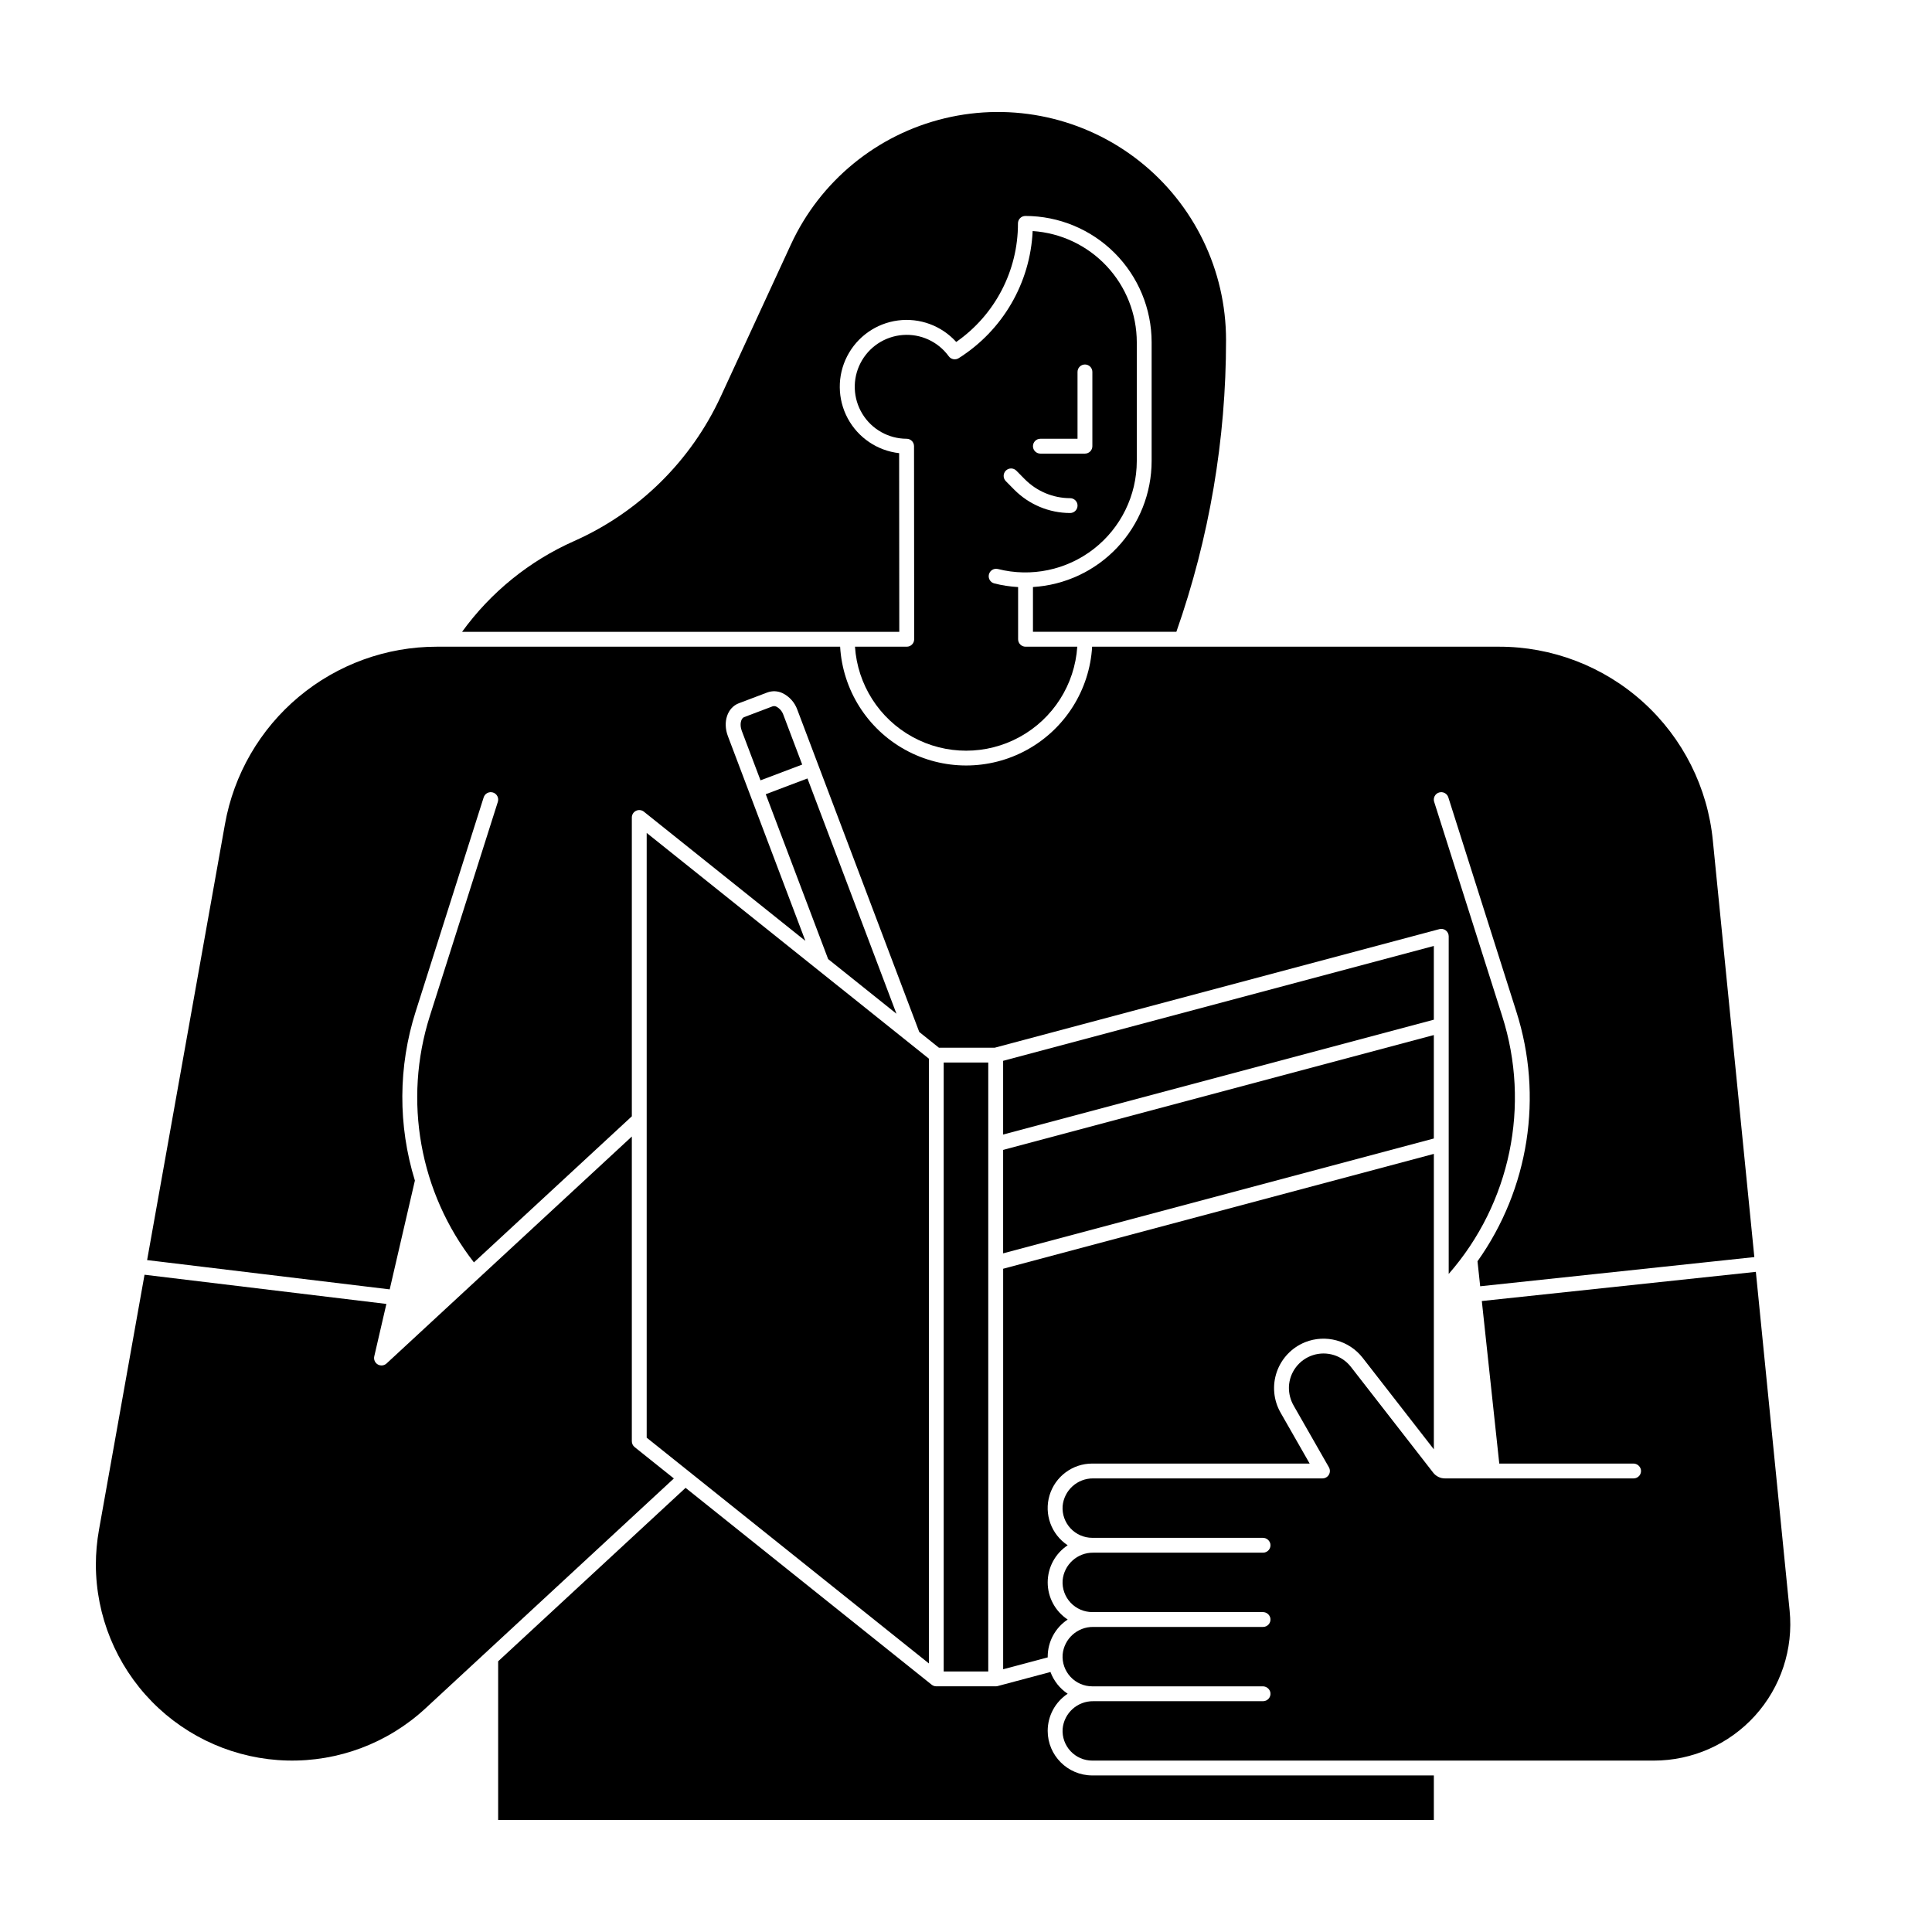
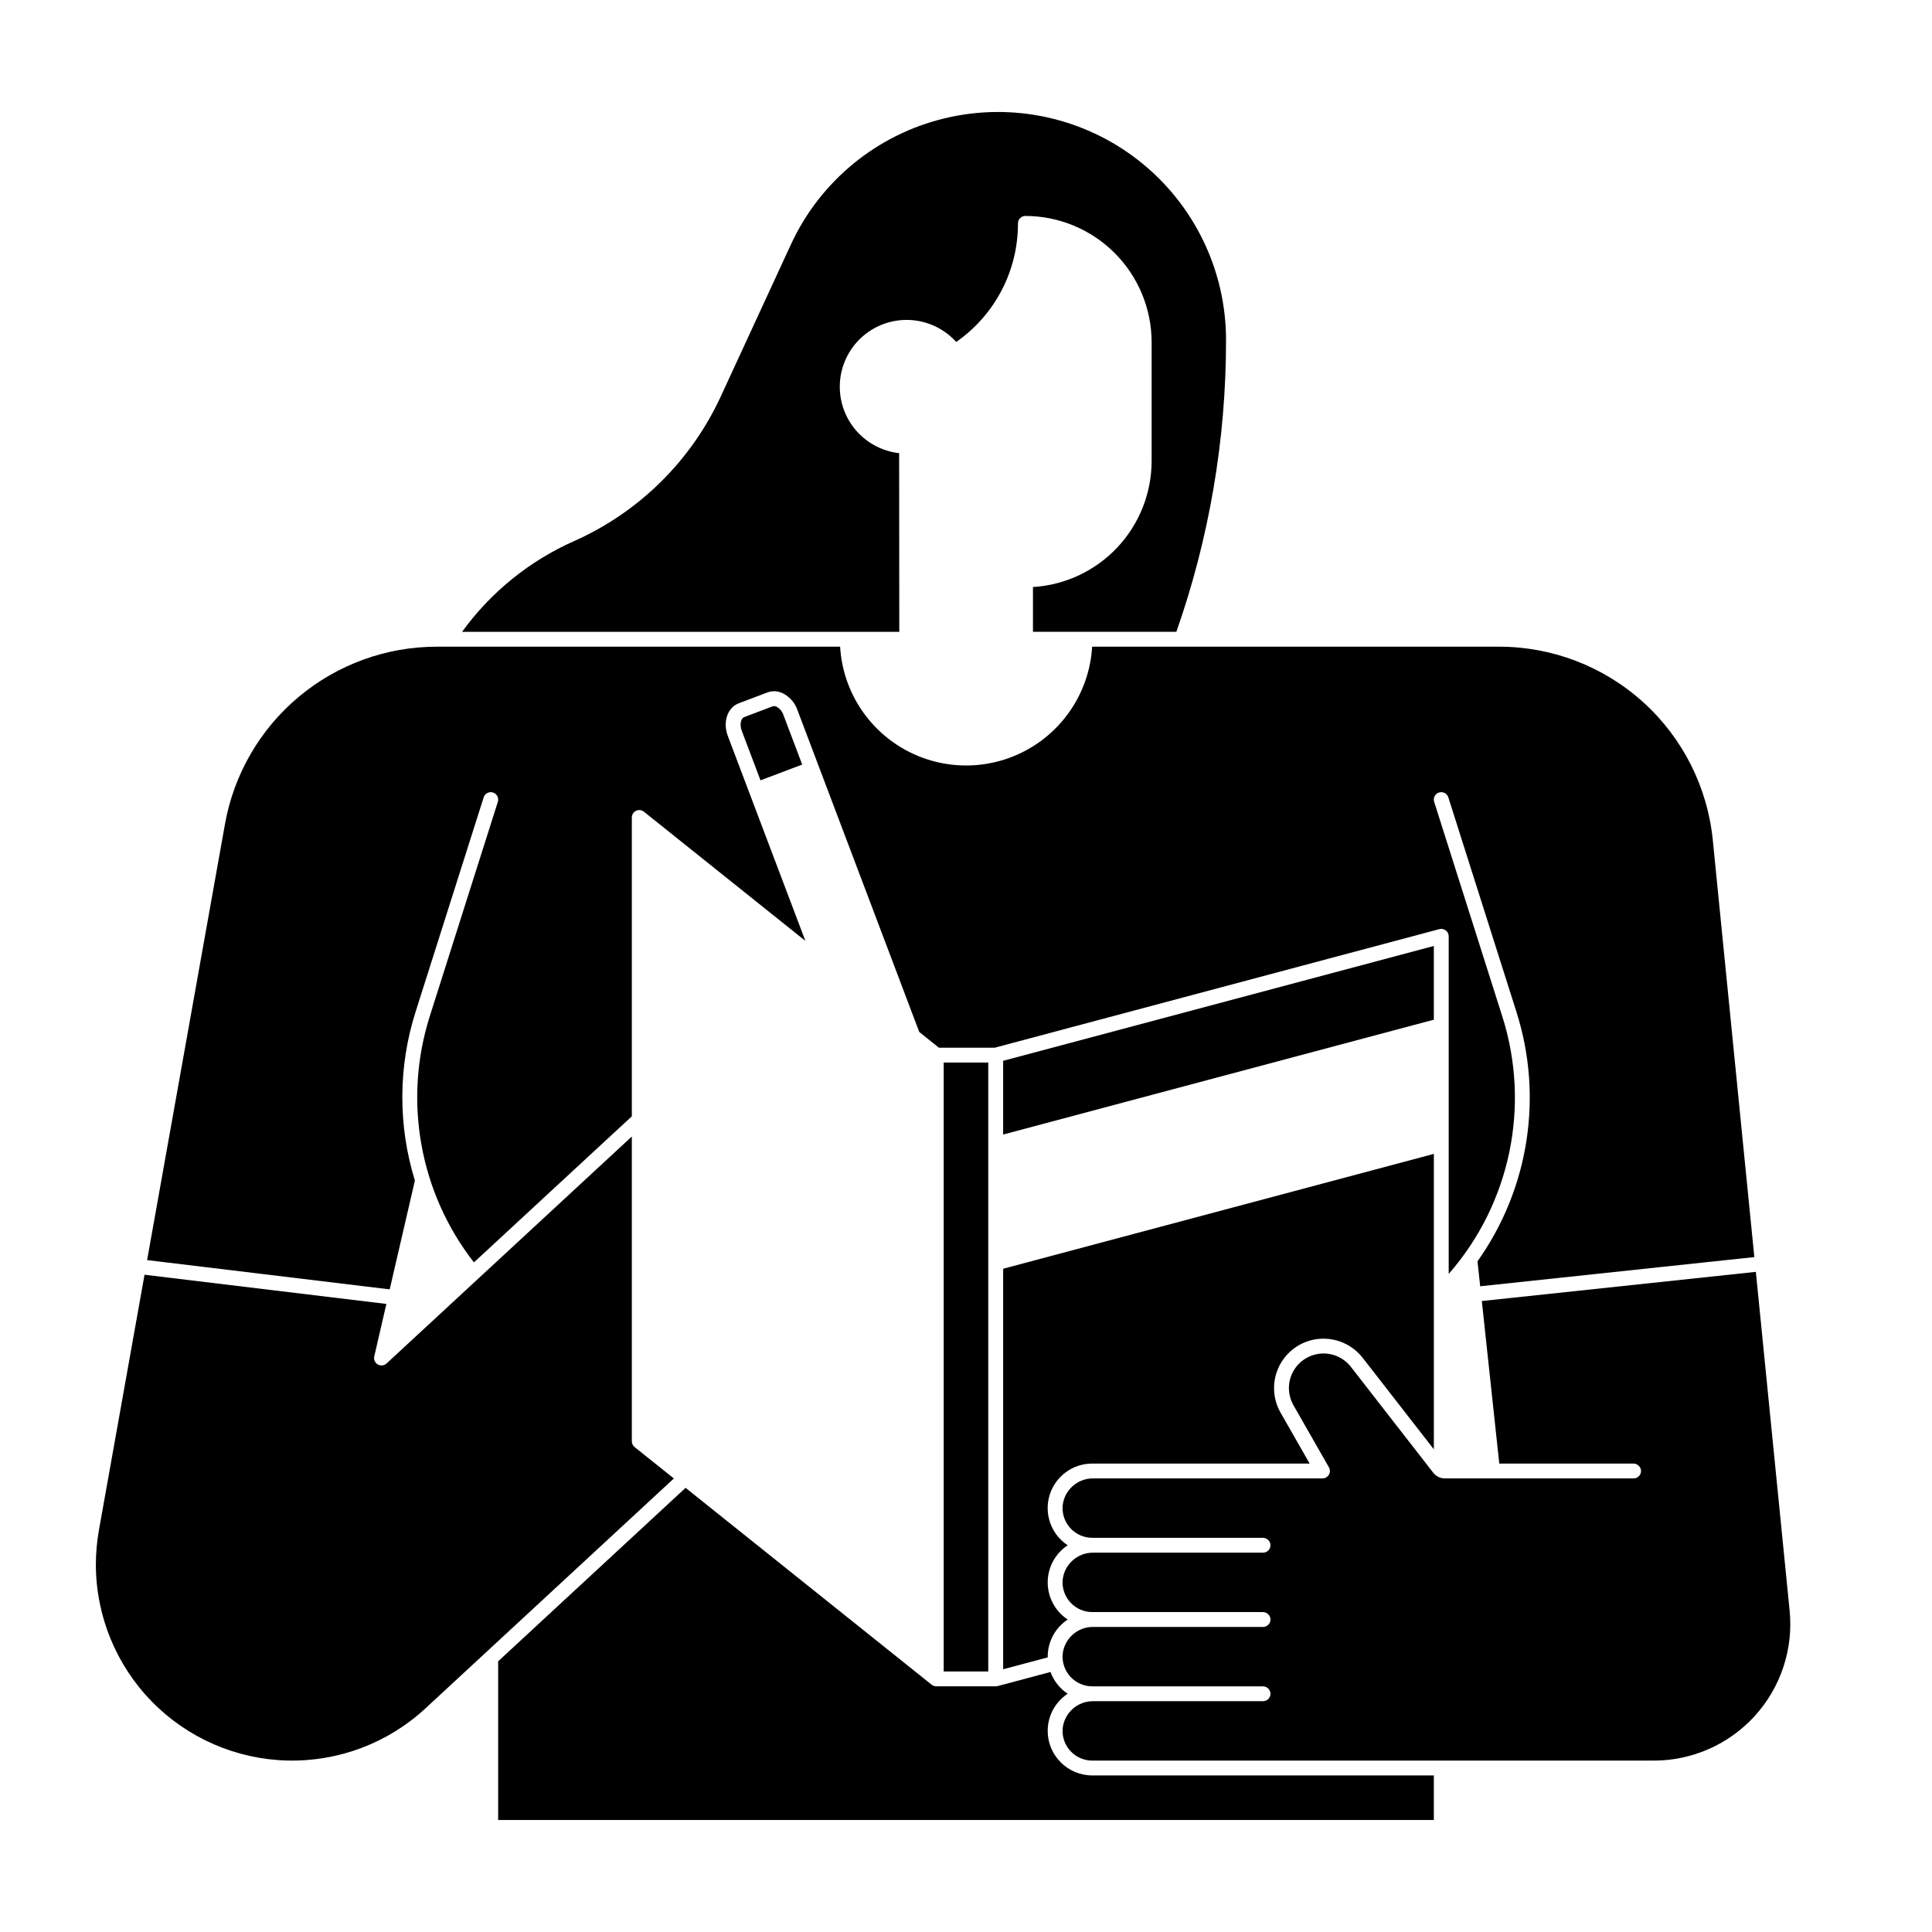
<svg xmlns="http://www.w3.org/2000/svg" fill="#000000" width="800px" height="800px" version="1.1" viewBox="144 144 512 512">
  <g>
    <path d="m489.88 499.69c5.43-2.148 11.625-0.473 15.223 4.125l18.883 24.273v-78.297l-114.14 30.441v106.14l11.816-3.148c0-0.062-0.012-0.125-0.012-0.191h0.004c0-3.961 1.988-7.656 5.293-9.84-3.305-2.18-5.297-5.879-5.297-9.84 0-3.961 1.992-7.656 5.297-9.84-4.352-2.871-6.305-8.258-4.805-13.25 1.504-4.992 6.106-8.41 11.316-8.402h57.617l-7.707-13.488c-1.883-3.293-2.246-7.242-0.996-10.824s3.992-6.449 7.512-7.856z" />
-     <path d="m523.98 418.3-114.14 30.438v27.414l114.14-30.438z" />
    <path d="m523.98 394.69-114.14 30.441v19.539l114.14-30.438z" />
    <path d="m382.32 311.44-0.039-47.348c-5.781-0.648-10.875-4.098-13.629-9.227-2.75-5.129-2.805-11.285-0.148-16.461 2.66-5.18 7.691-8.719 13.461-9.477 5.769-0.754 11.543 1.375 15.445 5.695 10.277-7.156 16.391-18.898 16.359-31.422 0-1.09 0.883-1.969 1.969-1.969 8.871 0.008 17.375 3.539 23.645 9.809 6.273 6.273 9.801 14.777 9.812 23.648v31.488c-0.012 8.52-3.269 16.719-9.113 22.922-5.84 6.207-13.828 9.949-22.336 10.473v11.867h38.004c8.723-24.844 13.176-50.988 13.164-77.32 0-18.512-8.48-36-23.012-47.461-14.535-11.461-33.52-15.629-51.52-11.312-17.996 4.316-33.027 16.641-40.781 33.445l-18.582 40.262c-7.879 17.082-21.703 30.711-38.895 38.348-11.836 5.254-22.074 13.551-29.668 24.039z" />
    <path d="m394.09 425.58h11.809v161.38h-11.809z" />
-     <path d="m384.29 315.38h-13.711c0.668 10.059 6.426 19.082 15.266 23.926 8.84 4.848 19.543 4.848 28.383 0 8.84-4.844 14.594-13.867 15.262-23.926h-13.711c-1.086 0-1.969-0.883-1.969-1.969v-13.832c-2.133-0.121-4.25-0.445-6.324-0.969-1.047-0.273-1.676-1.34-1.41-2.391 0.266-1.047 1.328-1.688 2.379-1.426 8.832 2.238 18.203 0.277 25.395-5.316 7.191-5.59 11.402-14.188 11.41-23.297v-31.488c-0.008-7.496-2.863-14.707-7.988-20.176-5.121-5.469-12.133-8.789-19.609-9.285-0.629 13.758-7.945 26.336-19.594 33.684-0.875 0.555-2.031 0.336-2.644-0.504-2.812-3.875-7.438-6.008-12.211-5.633-4.773 0.375-9.012 3.199-11.188 7.465-2.18 4.262-1.984 9.352 0.512 13.438 2.492 4.086 6.934 6.586 11.719 6.594 0.523 0 1.023 0.207 1.395 0.578 0.367 0.367 0.574 0.867 0.574 1.391l0.039 51.168c0 0.523-0.207 1.023-0.574 1.391-0.371 0.371-0.871 0.578-1.395 0.578zm35.426-55.105h9.84v-17.711c0-1.086 0.879-1.969 1.969-1.969 1.086 0 1.965 0.883 1.965 1.969v19.68c0 0.523-0.207 1.023-0.574 1.391-0.371 0.371-0.871 0.578-1.391 0.578h-11.809c-1.086 0-1.969-0.883-1.969-1.969 0-1.086 0.883-1.969 1.969-1.969zm-9.152 8.438c0.773-0.762 2.019-0.754 2.781 0.02l2.238 2.269h0.004c3.176 3.203 7.496 5.008 12.004 5.019 1.086 0 1.969 0.879 1.969 1.965 0 1.09-0.883 1.969-1.969 1.969-5.562-0.012-10.887-2.238-14.805-6.188l-2.238-2.262v-0.004c-0.367-0.371-0.574-0.871-0.57-1.395 0.004-0.523 0.215-1.027 0.586-1.395z" />
    <path d="m253.95 456.86c-4.508-14.602-4.438-30.23 0.207-44.789l18.016-56.746h0.004c0.152-0.504 0.5-0.926 0.965-1.168 0.469-0.246 1.012-0.293 1.512-0.133 0.5 0.156 0.918 0.512 1.156 0.98 0.242 0.469 0.281 1.012 0.117 1.512l-18.016 56.746c-7.106 22.359-2.734 46.781 11.684 65.285l41.848-38.715v-79.191c0-0.754 0.434-1.445 1.117-1.773 0.68-0.328 1.492-0.234 2.082 0.238l42.789 34.23-20.543-54.285c-1.395-3.719-0.121-7.527 2.902-8.676l7.586-2.875h0.004c1.301-0.473 2.734-0.406 3.984 0.184 1.84 0.895 3.254 2.477 3.938 4.402l32.309 85.391 5.211 4.176h14.797l117.83-31.422-0.004-0.004c0.594-0.156 1.223-0.031 1.707 0.344 0.488 0.371 0.77 0.949 0.77 1.559v89.477c16.375-18.723 21.75-44.652 14.172-68.344l-18.016-56.746h-0.004c-0.164-0.5-0.121-1.043 0.117-1.512s0.656-0.824 1.156-0.98c0.5-0.16 1.047-0.113 1.512 0.133 0.465 0.242 0.812 0.664 0.969 1.168l18.016 56.746c7.18 22.449 3.367 46.969-10.289 66.184l0.711 6.621 72.652-7.734-10.992-110.35c-1.367-14.102-7.945-27.188-18.449-36.695-10.504-9.508-24.18-14.758-38.348-14.715h-107.7c-0.676 11.461-7.184 21.777-17.238 27.32-10.055 5.547-22.25 5.547-32.309 0-10.055-5.543-16.562-15.859-17.238-27.32h-106.84c-13.398-0.012-26.375 4.699-36.648 13.301-10.273 8.598-17.191 20.543-19.539 33.734l-20.629 115.52 64.289 7.762z" />
    <path d="m421.65 602.7c0-3.961 1.988-7.656 5.293-9.84-2.09-1.391-3.688-3.414-4.559-5.769l-14.008 3.738h0.004c-0.168 0.043-0.336 0.066-0.508 0.062h-15.746c-0.445 0-0.879-0.152-1.227-0.43l-65.211-52.168-49.672 45.969v42.055h247.97v-11.809h-90.531c-6.516-0.008-11.801-5.289-11.805-11.809z" />
-     <path d="m381.57 412.65-23.586-62.352-11.051 4.18 16.531 43.684z" />
    <path d="m312.18 527.49c-0.465-0.375-0.738-0.941-0.738-1.539v-80.762l-65.004 60.148c-0.633 0.586-1.578 0.688-2.324 0.258-0.746-0.434-1.125-1.305-0.93-2.148l3.211-13.891-64.094-7.738-12.074 67.613c-0.547 3.055-0.824 6.156-0.824 9.258 0.035 13.547 5.352 26.547 14.82 36.234 9.473 9.688 22.348 15.297 35.891 15.637s26.684-4.617 36.629-13.816l65.836-60.934z" />
    <path d="m502 506.23c-2.371-3.043-6.387-4.281-10.055-3.102-3.672 1.18-6.215 4.527-6.367 8.379-0.051 1.797 0.41 3.574 1.328 5.121l9.27 16.219v0.004c0.348 0.609 0.344 1.355-0.008 1.965-0.352 0.605-1 0.977-1.703 0.977h-60.727c-4.211-0.055-7.754 3.141-8.133 7.336-0.148 2.176 0.613 4.312 2.102 5.906s3.57 2.5 5.75 2.504h45.16c0.988-0.023 1.852 0.668 2.047 1.637 0.098 0.57-0.062 1.156-0.438 1.602-0.375 0.441-0.926 0.699-1.504 0.699h-44.984c-4.211-0.059-7.754 3.137-8.133 7.332-0.148 2.176 0.613 4.312 2.102 5.906 1.488 1.598 3.57 2.5 5.75 2.504h45.16c0.988-0.023 1.852 0.668 2.047 1.637 0.098 0.574-0.062 1.16-0.438 1.602s-0.926 0.699-1.504 0.699h-44.984c-4.211-0.059-7.754 3.137-8.133 7.332-0.148 2.176 0.613 4.316 2.102 5.91s3.57 2.5 5.75 2.5h45.16c0.988-0.02 1.852 0.668 2.047 1.637 0.098 0.574-0.062 1.16-0.438 1.602-0.375 0.441-0.926 0.699-1.504 0.699h-44.984c-4.211-0.055-7.754 3.137-8.133 7.332-0.148 2.176 0.613 4.316 2.102 5.91s3.57 2.5 5.75 2.5h148.82c10.219 0 19.961-4.324 26.816-11.898 6.856-7.574 10.188-17.699 9.172-27.863l-8.949-89.762-72.621 7.731 4.625 43.074h35.492c0.988-0.023 1.848 0.668 2.047 1.637 0.098 0.57-0.062 1.156-0.438 1.602-0.375 0.441-0.926 0.699-1.504 0.695h-50c-1.215 0.004-2.359-0.559-3.106-1.516z" />
    <path d="m349.75 331.27c-0.301-0.156-0.648-0.188-0.973-0.094l-7.59 2.875c-0.812 0.309-1.25 1.918-0.617 3.606l4.973 13.141 11.047-4.18-4.973-13.137c-0.316-0.949-0.984-1.742-1.867-2.211z" />
-     <path d="m315.38 525 74.785 59.828v-160.27l-74.785-59.824z" />
  </g>
</svg>